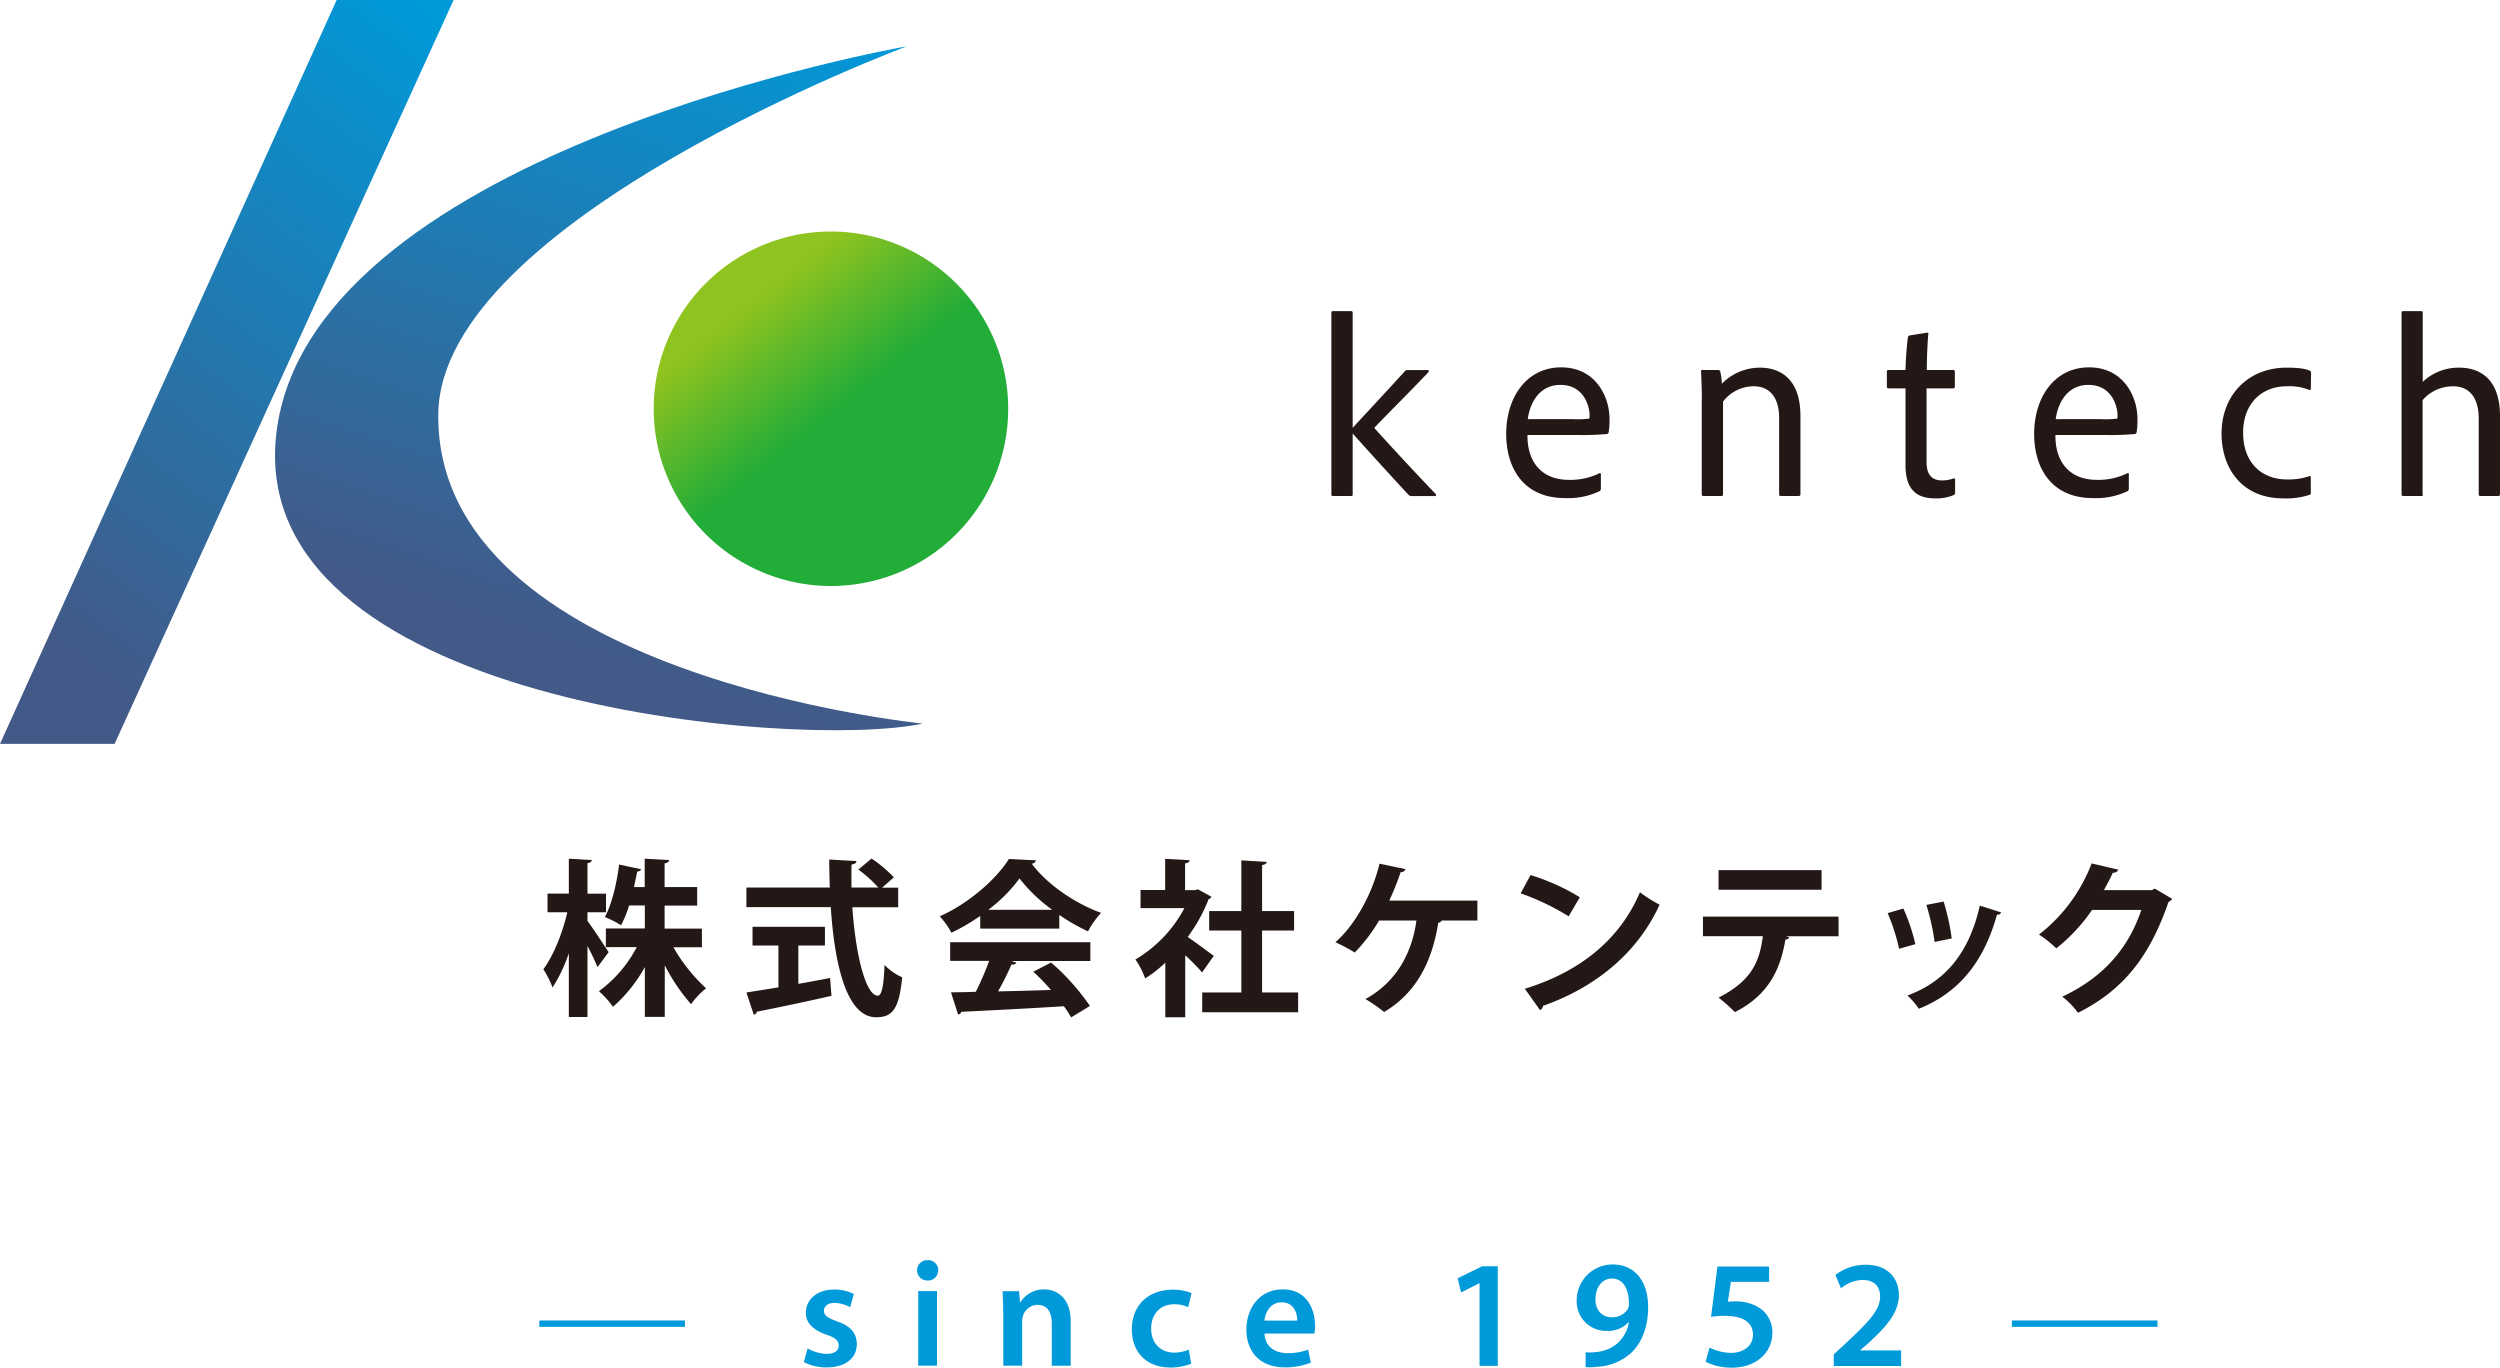
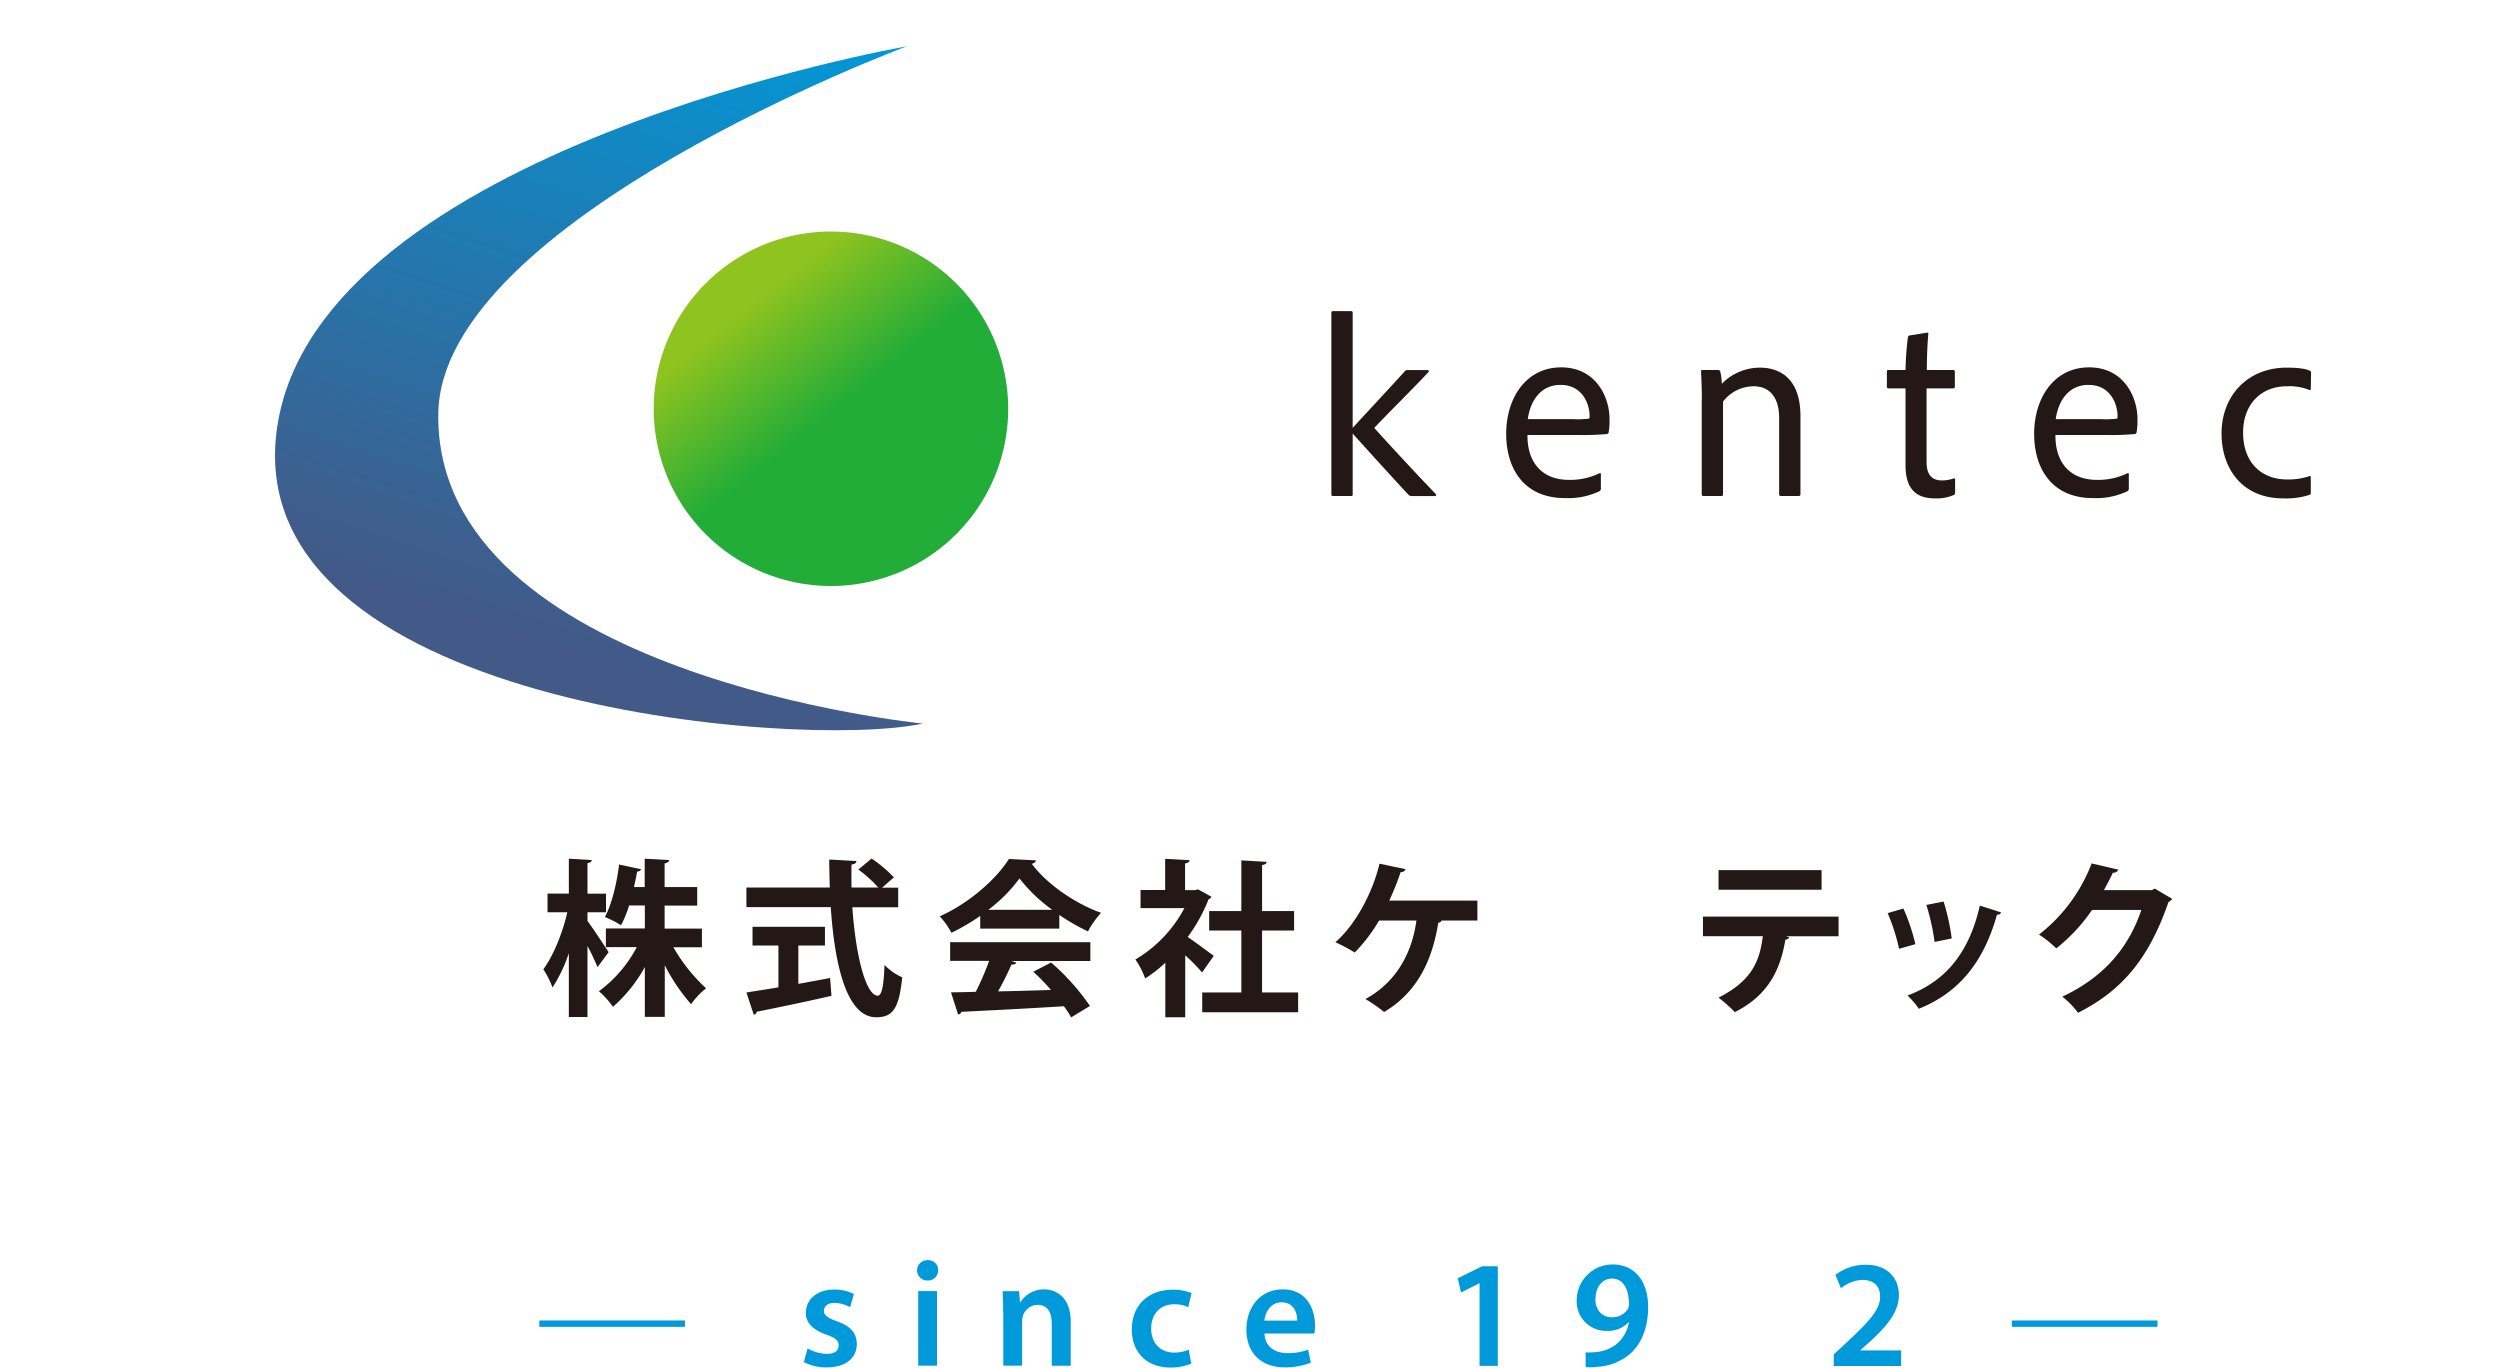
<svg xmlns="http://www.w3.org/2000/svg" xmlns:xlink="http://www.w3.org/1999/xlink" id="_レイヤー_1-2" width="680" height="372" viewBox="0 0 680 372">
  <defs>
    <linearGradient id="linear-gradient" x1="0.696" y1="0.746" x2="0.237" y2="0.17" gradientUnits="objectBoundingBox">
      <stop offset="0.41" stop-color="#22ac38" />
      <stop offset="0.93" stop-color="#8fc31f" />
    </linearGradient>
    <linearGradient id="linear-gradient-2" x1="0.756" y1="-0.085" x2="0.473" y2="0.863" gradientUnits="objectBoundingBox">
      <stop offset="0" stop-color="#0099d9" />
      <stop offset="1" stop-color="#435987" />
    </linearGradient>
    <linearGradient id="linear-gradient-3" x1="0.764" y1="-0.069" x2="0.293" y2="0.948" xlink:href="#linear-gradient-2" />
  </defs>
  <path id="パス_64" data-name="パス 64" d="M51.075,78.638c1.288,1.7,4.923,7.233,5.756,8.483l-3.03,4.09a61.671,61.671,0,0,0-2.727-5.756v19.314H46V87.424a41.149,41.149,0,0,1-4.431,9.316,26.475,26.475,0,0,0-2.5-4.961c2.727-3.636,5.264-9.96,6.514-15.489H40.206V71.215H46V61.71l6.249.379c-.038.417-.379.682-1.174.833v8.294h5.037V76.29H51.075V78.6ZM82.2,85.8H74.441a46.6,46.6,0,0,0,8.9,11.172,20.221,20.221,0,0,0-4.09,4.317,51.664,51.664,0,0,1-7.157-10.6v14.05H66.677V91.173A39.794,39.794,0,0,1,58.005,102a23.931,23.931,0,0,0-3.825-4.241,34.89,34.89,0,0,0,10.3-12H56.074V80.683h10.6V74.434H62.4a30.6,30.6,0,0,1-2.2,5.378,28.186,28.186,0,0,0-4.393-2.234c2.045-3.787,3.333-9.846,3.863-14.277l6.021,1.288a1.152,1.152,0,0,1-1.1.606c-.227,1.25-.53,2.689-.871,4.241h2.916V61.71l6.665.379c-.038.454-.417.72-1.25.909v6.438h8.862v5.037H72.055v6.249H82.2V85.8Z" transform="translate(108.722 171.853)" fill="#231815" />
  <path id="パス_65" data-name="パス 65" d="M94.91,74.955H82.489c.871,12.838,3.6,24.01,6.93,24.047,1.022,0,1.628-2.575,1.818-8.369A15.019,15.019,0,0,0,96.047,94c-.871,8.824-2.727,10.869-7.12,10.869C81.012,104.834,77.68,90.9,76.619,74.917H53.67v-5.34H76.354c-.076-2.537-.151-5.112-.151-7.612l7.385.417c0,.492-.417.833-1.325.947q-.057,3.124,0,6.249h7.271a34.093,34.093,0,0,0-5.415-4.885l3.6-2.992a35.2,35.2,0,0,1,6.059,5.112l-3.181,2.8h4.355v5.34ZM67.8,85.331V95.783c2.84-.492,5.794-1.06,8.634-1.591l.379,4.847c-7.385,1.7-15.3,3.333-20.3,4.317a1.1,1.1,0,0,1-.833.833L53.67,98.131c2.386-.379,5.378-.833,8.71-1.4V85.369H55.336V80.256H75.029v5.112H67.8Z" transform="translate(149.351 171.825)" fill="#231815" />
  <path id="パス_66" data-name="パス 66" d="M78.59,80.589v-3.37A55.789,55.789,0,0,1,70.751,81.8a20.6,20.6,0,0,0-3.181-4.469c7.953-3.522,15.413-10.149,18.821-15.6l7.385.379a1.329,1.329,0,0,1-1.174.909c4.241,5.718,11.929,10.869,18.859,13.368a23.717,23.717,0,0,0-3.56,5.037,54.721,54.721,0,0,1-7.8-4.469v3.711H78.628Zm-8.18,8.9V84.376h38.135v5.112H87.073l1.363.454c-.189.379-.644.53-1.363.53a76.487,76.487,0,0,1-3.636,7.271c4.507-.076,9.468-.227,14.391-.379A54.606,54.606,0,0,0,93.019,92.4l4.847-2.5a61.4,61.4,0,0,1,10.566,11.815l-5.112,3.105a28.757,28.757,0,0,0-1.969-3.03c-10.3.644-20.9,1.174-27.91,1.515a.931.931,0,0,1-.871.72L70.637,98.01c1.931-.038,4.2-.038,6.741-.151a75.056,75.056,0,0,0,3.636-8.407H70.372ZM98.169,75.553a43.766,43.766,0,0,1-8.9-8.521,40.857,40.857,0,0,1-8.483,8.521H98.169Z" transform="translate(188.031 171.909)" fill="#231815" />
  <path id="パス_67" data-name="パス 67" d="M102.355,72.021a1.437,1.437,0,0,1-.8.682,44.086,44.086,0,0,1-5.68,10.263c2.234,1.553,6.021,4.355,7.082,5.15L99.78,92.622A51.761,51.761,0,0,0,95.2,87.964v16.852H89.782V89.971a33.173,33.173,0,0,1-5.491,4.279A21.343,21.343,0,0,0,81.64,89.1,35.421,35.421,0,0,0,94.97,75.126H83.041V70.2h6.7V61.72l6.665.379c-.038.454-.417.72-1.25.871v7.271h2.689l.833-.227,3.6,2.007ZM116.1,98.075h9.808v5.378H99.818V98.075h10.641V81.223h-8.748v-5.3h8.748V62.137l6.892.417c-.038.454-.417.72-1.25.871v12.5h8.71v5.3H116.1V98.075Z" transform="translate(227.184 171.881)" fill="#231815" />
  <path id="パス_68" data-name="パス 68" d="M134.647,72.106v5.415h-9.733a1.057,1.057,0,0,1-.909.606c-1.553,9.808-5.491,18.821-14.731,24.275A44.66,44.66,0,0,0,104.2,98.88c8.634-4.7,12.724-12.876,13.86-21.359H107.911a45.04,45.04,0,0,1-6.627,8.71,45.515,45.515,0,0,0-5.264-2.8c5.567-4.847,10.149-13.557,12-21.359l7.082,1.477a1.261,1.261,0,0,1-1.325.8,74.928,74.928,0,0,1-3.105,7.763H134.61Z" transform="translate(267.204 172.857)" fill="#231815" />
-   <path id="パス_69" data-name="パス 69" d="M112.067,62.89a58,58,0,0,1,13.368,6.021l-3.03,5.188a66.4,66.4,0,0,0-13.065-6.249l2.689-4.961Zm-1.553,30.9c15.375-4.734,25.979-13.709,31.281-26.244a34.626,34.626,0,0,0,5.34,3.37c-5.643,12.459-16.587,22.192-31.7,27.532a1.5,1.5,0,0,1-.8,1.174l-4.166-5.832Z" transform="translate(304.271 175.142)" fill="#231815" />
  <path id="パス_70" data-name="パス 70" d="M159.373,80.518H145.021l.909.3a1.152,1.152,0,0,1-1.06.606c-1.25,7.5-4.166,14.921-13.747,19.73a41.856,41.856,0,0,0-4.431-3.938c9.013-4.582,11.172-9.808,12.043-16.7H122.45v-5.34h36.885v5.34ZM154.715,67.87H126.691V62.53h28.024Z" transform="translate(340.754 174.139)" fill="#231815" />
  <path id="パス_71" data-name="パス 71" d="M140.009,66.684a53.082,53.082,0,0,1,3.257,9.695l-4.431,1.25a53.319,53.319,0,0,0-3.105-9.695Zm26.585,1.06a1.049,1.049,0,0,1-1.136.606c-3.749,13.482-10.831,21.4-21.245,25.6a20.448,20.448,0,0,0-3.105-3.6c9.77-3.636,16.625-10.907,19.692-24.464l5.794,1.856Zm-15.64-2.954a61.708,61.708,0,0,1,2.2,10.036l-4.658.947A62.266,62.266,0,0,0,146.258,65.7l4.7-.909Z" transform="translate(377.715 180.436)" fill="#231815" />
  <path id="パス_72" data-name="パス 72" d="M182.882,71.669a2.569,2.569,0,0,1-1.022.871c-5.15,14.921-12.27,23.934-24.616,30.145a21.177,21.177,0,0,0-4.279-4.393c11.4-5.34,18.064-13.368,21.51-23.593H161.069a47.366,47.366,0,0,1-9.733,10.452,29.989,29.989,0,0,0-4.7-3.749A44.663,44.663,0,0,0,160.955,62.05l7.271,1.7a1.509,1.509,0,0,1-1.515.833c-.72,1.628-1.628,3.257-2.424,4.734h13.027l.833-.417,4.734,2.8Z" transform="translate(407.972 172.801)" fill="#231815" />
  <path id="パス_73" data-name="パス 73" d="M143.427,64.849A48.209,48.209,0,1,1,95.219,16.64a48.211,48.211,0,0,1,48.209,48.209" transform="translate(130.799 46.333)" fill="url(#linear-gradient)" />
  <path id="パス_74" data-name="パス 74" d="M191.519,3.33S31.632,31.2,20.347,106.829s141.748,88.01,175.6,80.7c0,0-132.7-13.065-131.788-84.261C64.806,50.592,191.557,3.33,191.557,3.33" transform="translate(55.053 9.281)" fill="url(#linear-gradient-2)" />
-   <path id="パス_75" data-name="パス 75" d="M91.57,0h31.811L31.167,202.34H0Z" fill="url(#linear-gradient-3)" />
  <path id="パス_76" data-name="パス 76" d="M101.524,54.1c3.105-3.37,12.5-13.482,14.163-15.375a.87.87,0,0,1,.72-.341h5.453c.417,0,.492.265.265.568-1.894,2.121-12.081,12.346-14.618,15.034-.076.076-.076.227,0,.265,4.317,4.81,11.7,12.762,16.663,17.913a.309.309,0,0,1-.265.492H117.43a1,1,0,0,1-.72-.341c-3.446-3.673-11.778-12.838-15.186-16.663V72.235c0,.265-.076.417-.417.417H96.222c-.417,0-.492-.151-.492-.492V22.777c0-.265.076-.417.492-.417h4.885a.379.379,0,0,1,.417.417V54.1Z" transform="translate(266.403 62.268)" fill="#231815" />
  <path id="パス_77" data-name="パス 77" d="M114.094,44.881C114.018,51.849,117.692,57,125.379,57a18.118,18.118,0,0,0,8.256-1.78c.265-.151.417-.076.417.265v3.938a.735.735,0,0,1-.341.644,19.786,19.786,0,0,1-9.392,1.894c-11.7,0-16.019-8.672-16.019-17.42,0-10.036,5.567-18.14,14.959-18.14S136.4,34.428,136.4,40.374a19.374,19.374,0,0,1-.227,3.673.574.574,0,0,1-.568.492,70.192,70.192,0,0,1-7.271.265H114.094Zm12.421-4.393a25.022,25.022,0,0,0,4.393-.151,3.248,3.248,0,0,0,.076-.833c0-2.537-1.553-8.331-7.915-8.331-5.567,0-8.256,4.582-8.9,9.316h12.346Z" transform="translate(301.384 73.521)" fill="#231815" />
  <path id="パス_78" data-name="パス 78" d="M122.551,35.017c0-2.386-.151-6.362-.227-7.536-.076-.265.076-.417.417-.417h4.241a.569.569,0,0,1,.568.417,14.706,14.706,0,0,1,.417,3.333,14.579,14.579,0,0,1,10.376-4.393c4.734,0,11.02,2.31,11.02,13.179V60.844a.457.457,0,0,1-.492.492h-4.81c-.341,0-.492-.151-.492-.492V40.091c0-5.075-2.2-8.6-6.93-8.6a10.529,10.529,0,0,0-8.331,4.166V60.844c0,.341-.151.492-.417.492h-4.885c-.341,0-.492-.151-.492-.492V35.016Z" transform="translate(340.358 73.577)" fill="#231815" />
  <path id="パス_79" data-name="パス 79" d="M154.188,67.443c0,.265,0,.492-.341.644a11.871,11.871,0,0,1-5.075.909c-5.075,0-8.028-2.462-8.028-9.013v-20.9h-4.658c-.341-.076-.417-.227-.417-.568V34.572c0-.341.076-.492.417-.492h4.658a85.306,85.306,0,0,1,.644-8.9.576.576,0,0,1,.417-.492l4.734-.757c.227-.076.417,0,.417.265-.227,2.31-.417,6.286-.417,9.884h7.2c.265,0,.417.151.417.492v4.09c0,.265-.151.341-.417.417h-7.271V59.112c0,3.181,1.212,5,4.241,5a9.429,9.429,0,0,0,3.181-.568c.227,0,.341,0,.341.341v3.522Z" transform="translate(377.559 66.565)" fill="#231815" />
  <path id="パス_80" data-name="パス 80" d="M152.084,44.881C152.008,51.849,155.682,57,163.369,57a18.118,18.118,0,0,0,8.256-1.78c.265-.151.417-.076.417.265v3.938a.735.735,0,0,1-.341.644,19.786,19.786,0,0,1-9.392,1.894c-11.7,0-16.019-8.672-16.019-17.42,0-10.036,5.567-18.14,14.959-18.14s13.141,8.028,13.141,13.974a19.375,19.375,0,0,1-.227,3.673.574.574,0,0,1-.568.492,70.193,70.193,0,0,1-7.271.265H152.084Zm12.421-4.393a25.022,25.022,0,0,0,4.393-.151,3.249,3.249,0,0,0,.076-.833c0-2.537-1.553-8.331-7.915-8.331-5.567,0-8.256,4.582-8.9,9.316h12.346Z" transform="translate(406.997 73.521)" fill="#231815" />
  <path id="パス_81" data-name="パス 81" d="M184.025,60.427c0,.265,0,.417-.265.568a20.5,20.5,0,0,1-7.271.985c-11.02,0-16.739-7.991-16.739-17.647,0-10.225,7.044-17.913,17.723-17.913,3.333,0,5.226.341,6.286.833.265.151.341.265.341.644l-.076,4.317c0,.341-.227.341-.417.265a14.632,14.632,0,0,0-6.135-.985c-6.968,0-11.853,4.885-11.853,12.573,0,8.748,5.567,12.762,11.853,12.762a17.622,17.622,0,0,0,6.211-.909c.265-.076.341.076.341.265v4.241Z" transform="translate(444.51 73.577)" fill="#231815" />
-   <path id="パス_82" data-name="パス 82" d="M178.474,72.235c0,.341-.076.417-.417.417h-4.885c-.341,0-.492-.151-.492-.492V22.777c0-.265.076-.417.417-.417h4.923c.341,0,.417.151.417.417V41.6a14.155,14.155,0,0,1,9.96-3.863c4.809,0,11.058,2.31,11.058,13.179V72.159a.457.457,0,0,1-.492.492h-4.809c-.341,0-.492-.151-.492-.492v-20.6c0-5.3-2.272-8.748-6.93-8.748a10.9,10.9,0,0,0-8.331,3.749V72.235Z" transform="translate(480.546 62.268)" fill="#231815" />
  <path id="パス_83" data-name="パス 83" d="M78.392,94.89v1.742H38.78V94.89Z" transform="translate(107.916 264.272)" fill="#0099d9" />
  <path id="パス_84" data-name="パス 84" d="M58.823,108.689a11.027,11.027,0,0,0,5.188,1.477c2.272,0,3.257-.947,3.257-2.272s-.833-2.083-3.333-2.954c-3.976-1.363-5.643-3.522-5.6-5.908,0-3.56,2.954-6.362,7.688-6.362A11.755,11.755,0,0,1,71.4,93.882l-1.022,3.6a9.17,9.17,0,0,0-4.279-1.174c-1.78,0-2.84.909-2.84,2.159s.985,1.893,3.522,2.84c3.711,1.288,5.378,3.181,5.415,6.173,0,3.711-2.878,6.362-8.218,6.362A13.029,13.029,0,0,1,57.8,112.4l1.022-3.749Z" transform="translate(160.854 258.085)" fill="#0099d9" />
  <path id="パス_85" data-name="パス 85" d="M71.658,93.325a2.727,2.727,0,0,1-2.916,2.765,2.766,2.766,0,1,1,.076-5.529A2.738,2.738,0,0,1,71.7,93.325Zm-5.415,25.941v-20.3h5.112v20.3Z" transform="translate(183.511 252.204)" fill="#0099d9" />
  <path id="パス_86" data-name="パス 86" d="M72.241,99.174c0-2.348-.076-4.279-.151-6.021h4.469l.265,3.03h.114a7.4,7.4,0,0,1,6.476-3.522c3.37,0,7.2,2.272,7.2,8.71v12.043h-5.15V101.976c0-2.916-1.06-5.112-3.863-5.112a4.234,4.234,0,0,0-3.976,2.992,5.285,5.285,0,0,0-.227,1.628v11.929H72.279V99.174Z" transform="translate(200.621 258.057)" fill="#0099d9" />
  <path id="パス_87" data-name="パス 87" d="M97.551,112.789a14.654,14.654,0,0,1-5.718,1.06c-6.362,0-10.452-4.09-10.452-10.376S85.546,92.68,92.665,92.68a13.812,13.812,0,0,1,4.961.909l-.909,3.863a8.428,8.428,0,0,0-3.863-.8c-3.9,0-6.211,2.84-6.211,6.589,0,4.166,2.727,6.552,6.211,6.552a10,10,0,0,0,4.014-.8l.682,3.825Z" transform="translate(226.475 258.113)" fill="#0099d9" />
  <path id="パス_88" data-name="パス 88" d="M94.543,104.7c.151,3.673,2.992,5.3,6.249,5.3a15.553,15.553,0,0,0,5.6-.947l.757,3.522a18.623,18.623,0,0,1-7.082,1.288c-6.589,0-10.452-4.052-10.452-10.3,0-5.6,3.408-10.907,9.922-10.907s8.748,5.415,8.748,9.846a9.775,9.775,0,0,1-.189,2.159H94.543Zm8.9-3.56c0-1.893-.8-4.961-4.241-4.961-3.143,0-4.469,2.878-4.7,4.961Z" transform="translate(249.405 258.057)" fill="#0099d9" />
  <path id="パス_89" data-name="パス 89" d="M110.756,95.62h-.076l-4.961,2.5-.909-3.863L111.437,91h4.279v27.077h-4.961V95.62Z" transform="translate(291.683 253.431)" fill="#0099d9" />
  <path id="パス_90" data-name="パス 90" d="M115.756,114.766a15,15,0,0,0,2.84-.076,10.261,10.261,0,0,0,5.491-2.083,9.781,9.781,0,0,0,3.484-6.021h-.114a7.625,7.625,0,0,1-5.87,2.348,8,8,0,0,1-8.218-8.369,9.75,9.75,0,0,1,9.77-9.695c6.324,0,9.657,4.961,9.657,11.55,0,5.794-1.893,9.922-4.7,12.573a14.955,14.955,0,0,1-9.24,3.711,14.355,14.355,0,0,1-3.067.076v-4.052Zm2.689-14.5c0,2.8,1.628,4.961,4.469,4.961a4.986,4.986,0,0,0,4.355-2.234,3.072,3.072,0,0,0,.3-1.477c0-3.673-1.363-6.817-4.658-6.817-2.575,0-4.431,2.31-4.431,5.567Z" transform="translate(315.499 253.068)" fill="#0099d9" />
-   <path id="パス_91" data-name="パス 91" d="M139.909,95.186H129.494l-.8,5.415a14.533,14.533,0,0,1,1.969-.114,11.957,11.957,0,0,1,6.552,1.742,7.8,7.8,0,0,1,3.56,6.892c0,5.15-4.279,9.392-10.944,9.392a15.677,15.677,0,0,1-7.2-1.591l1.06-3.863a13.511,13.511,0,0,0,5.946,1.439c2.992,0,5.87-1.7,5.87-4.923,0-3.105-2.272-5.15-7.688-5.15a24.987,24.987,0,0,0-3.711.265l1.742-13.671h14.05v4.241Z" transform="translate(341.298 253.486)" fill="#0099d9" />
  <path id="パス_92" data-name="パス 92" d="M131.85,118.384v-3.105l3.219-2.992c6.362-5.908,9.392-9.127,9.392-12.724,0-2.462-1.288-4.544-4.847-4.544a9.7,9.7,0,0,0-5.794,2.272L132.3,93.655a13.535,13.535,0,0,1,8.331-2.765c5.983,0,8.937,3.787,8.937,8.218,0,4.772-3.408,8.6-8.142,12.952l-2.348,2.045v.076h11.1v4.241H131.85Z" transform="translate(366.928 253.124)" fill="#0099d9" />
  <path id="パス_93" data-name="パス 93" d="M184.3,94.89v1.742H144.69V94.89Z" transform="translate(402.538 264.272)" fill="#0099d9" />
</svg>